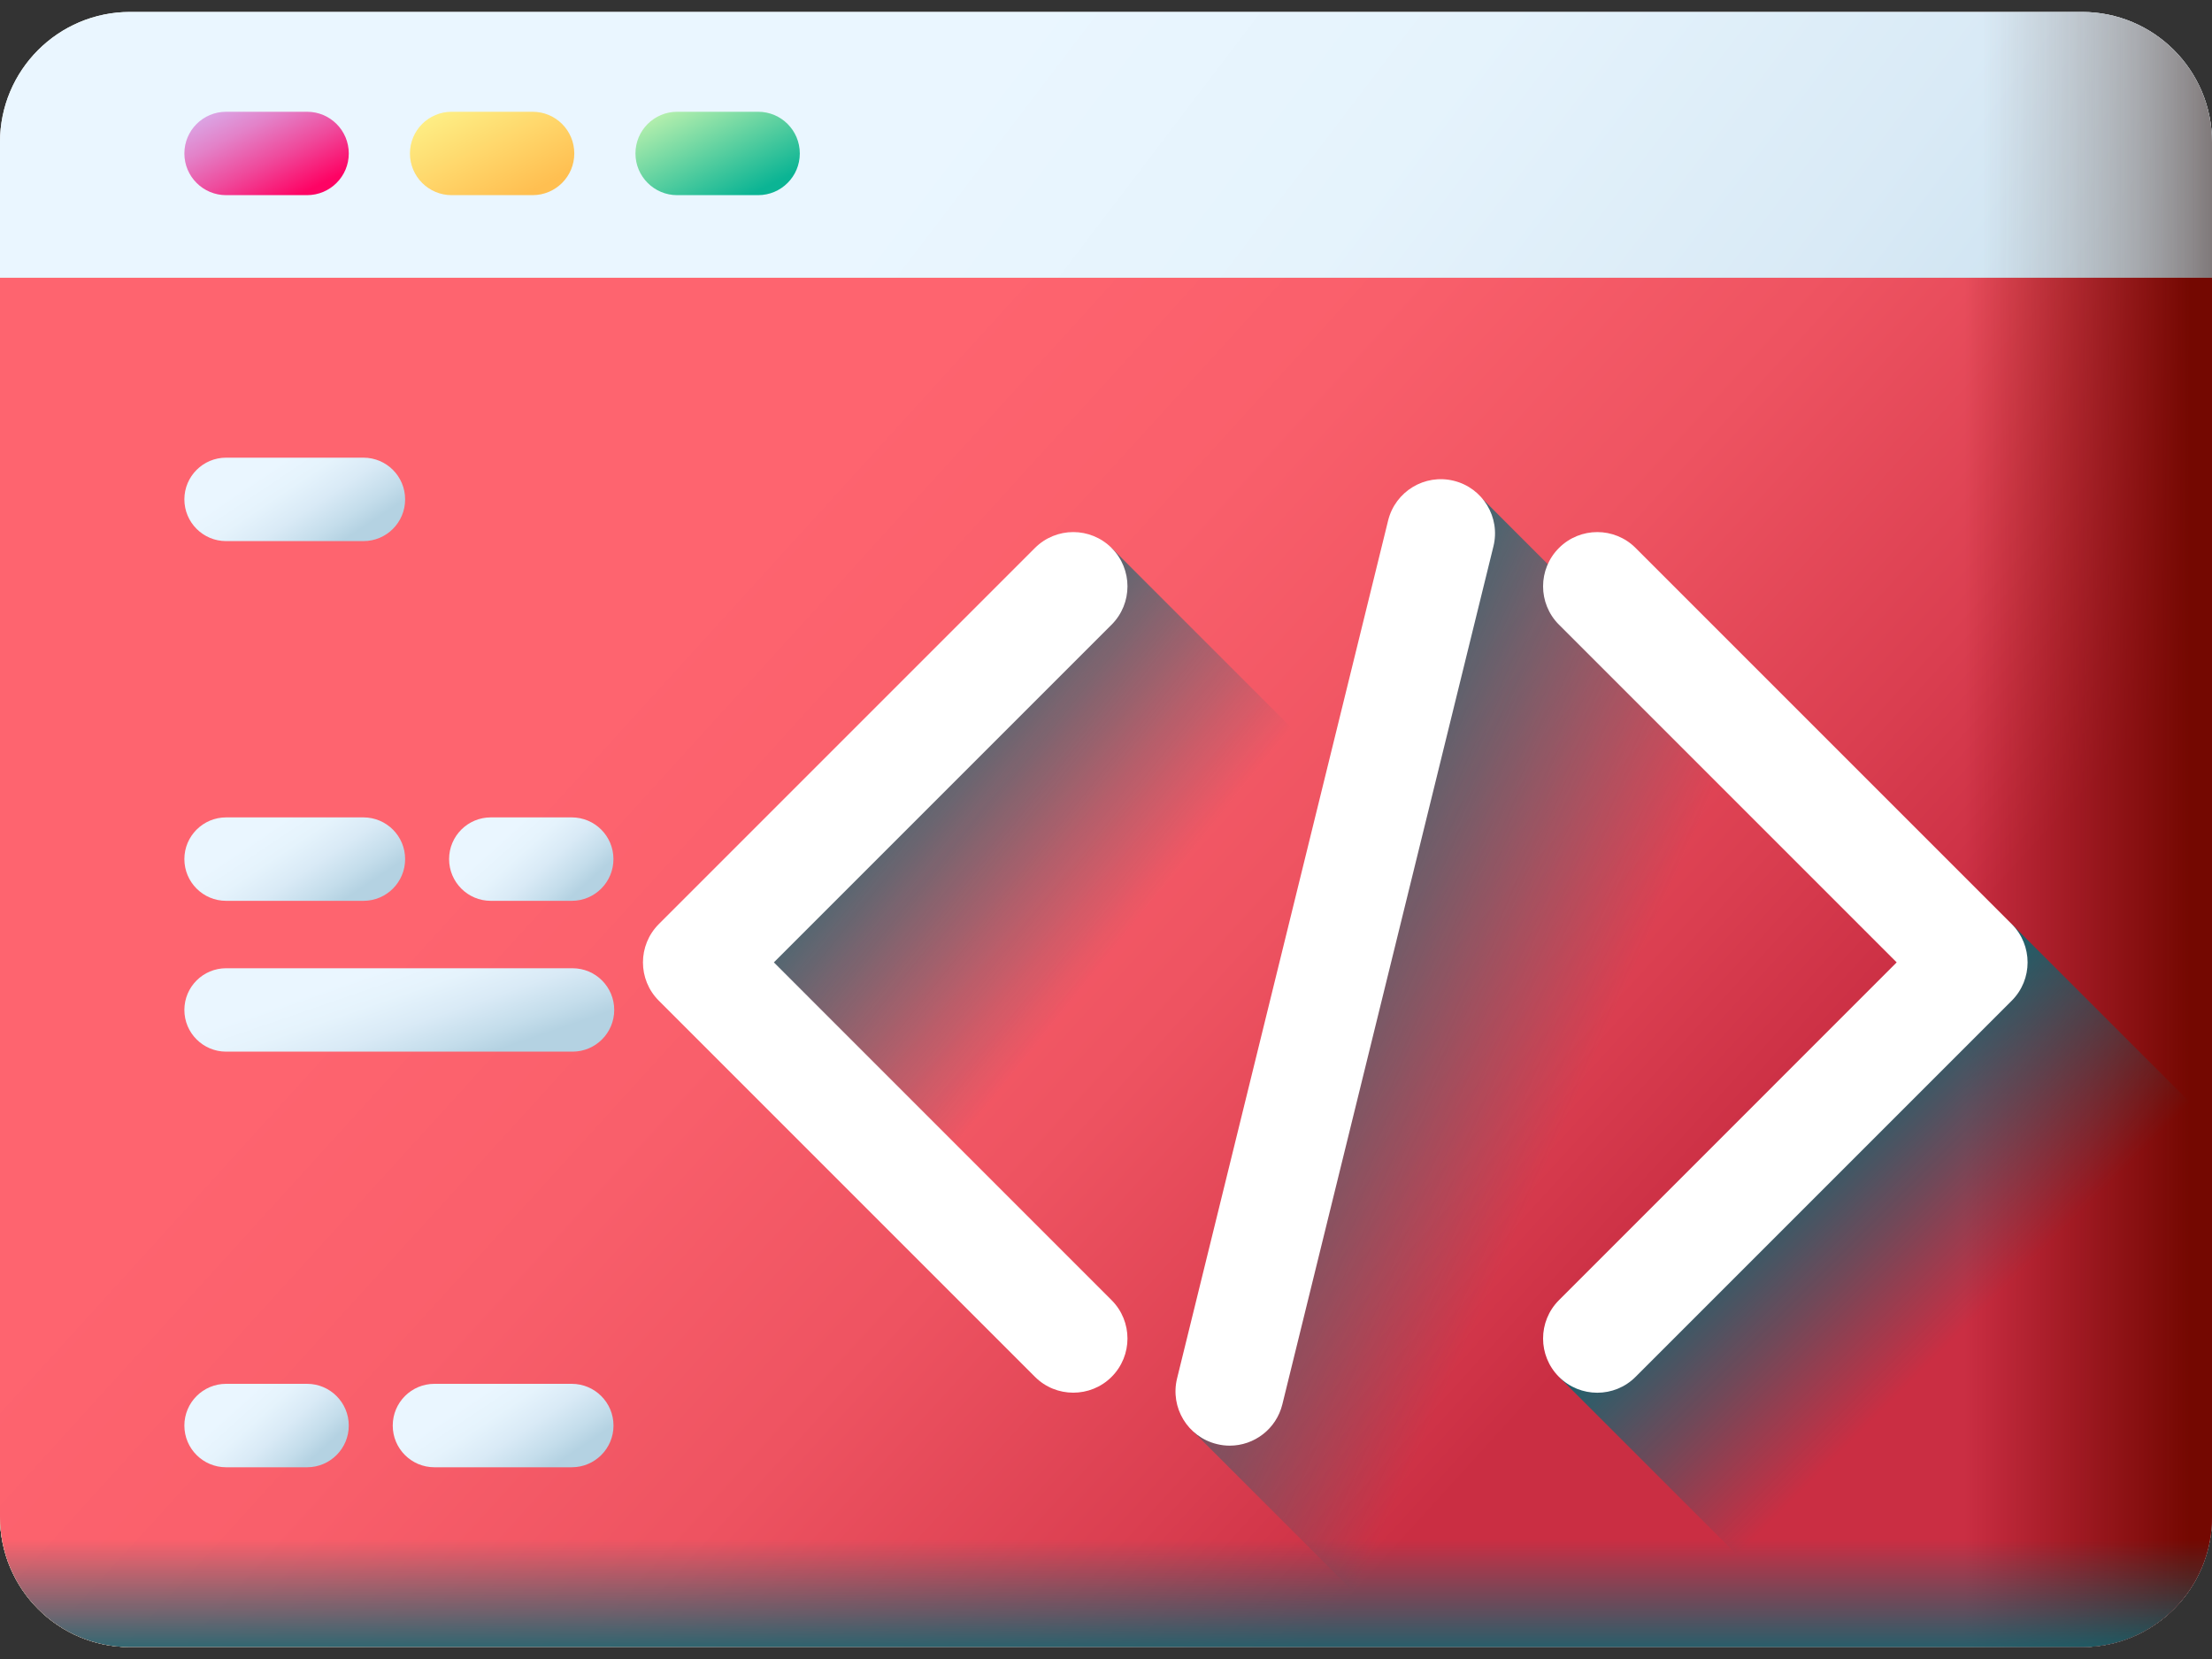
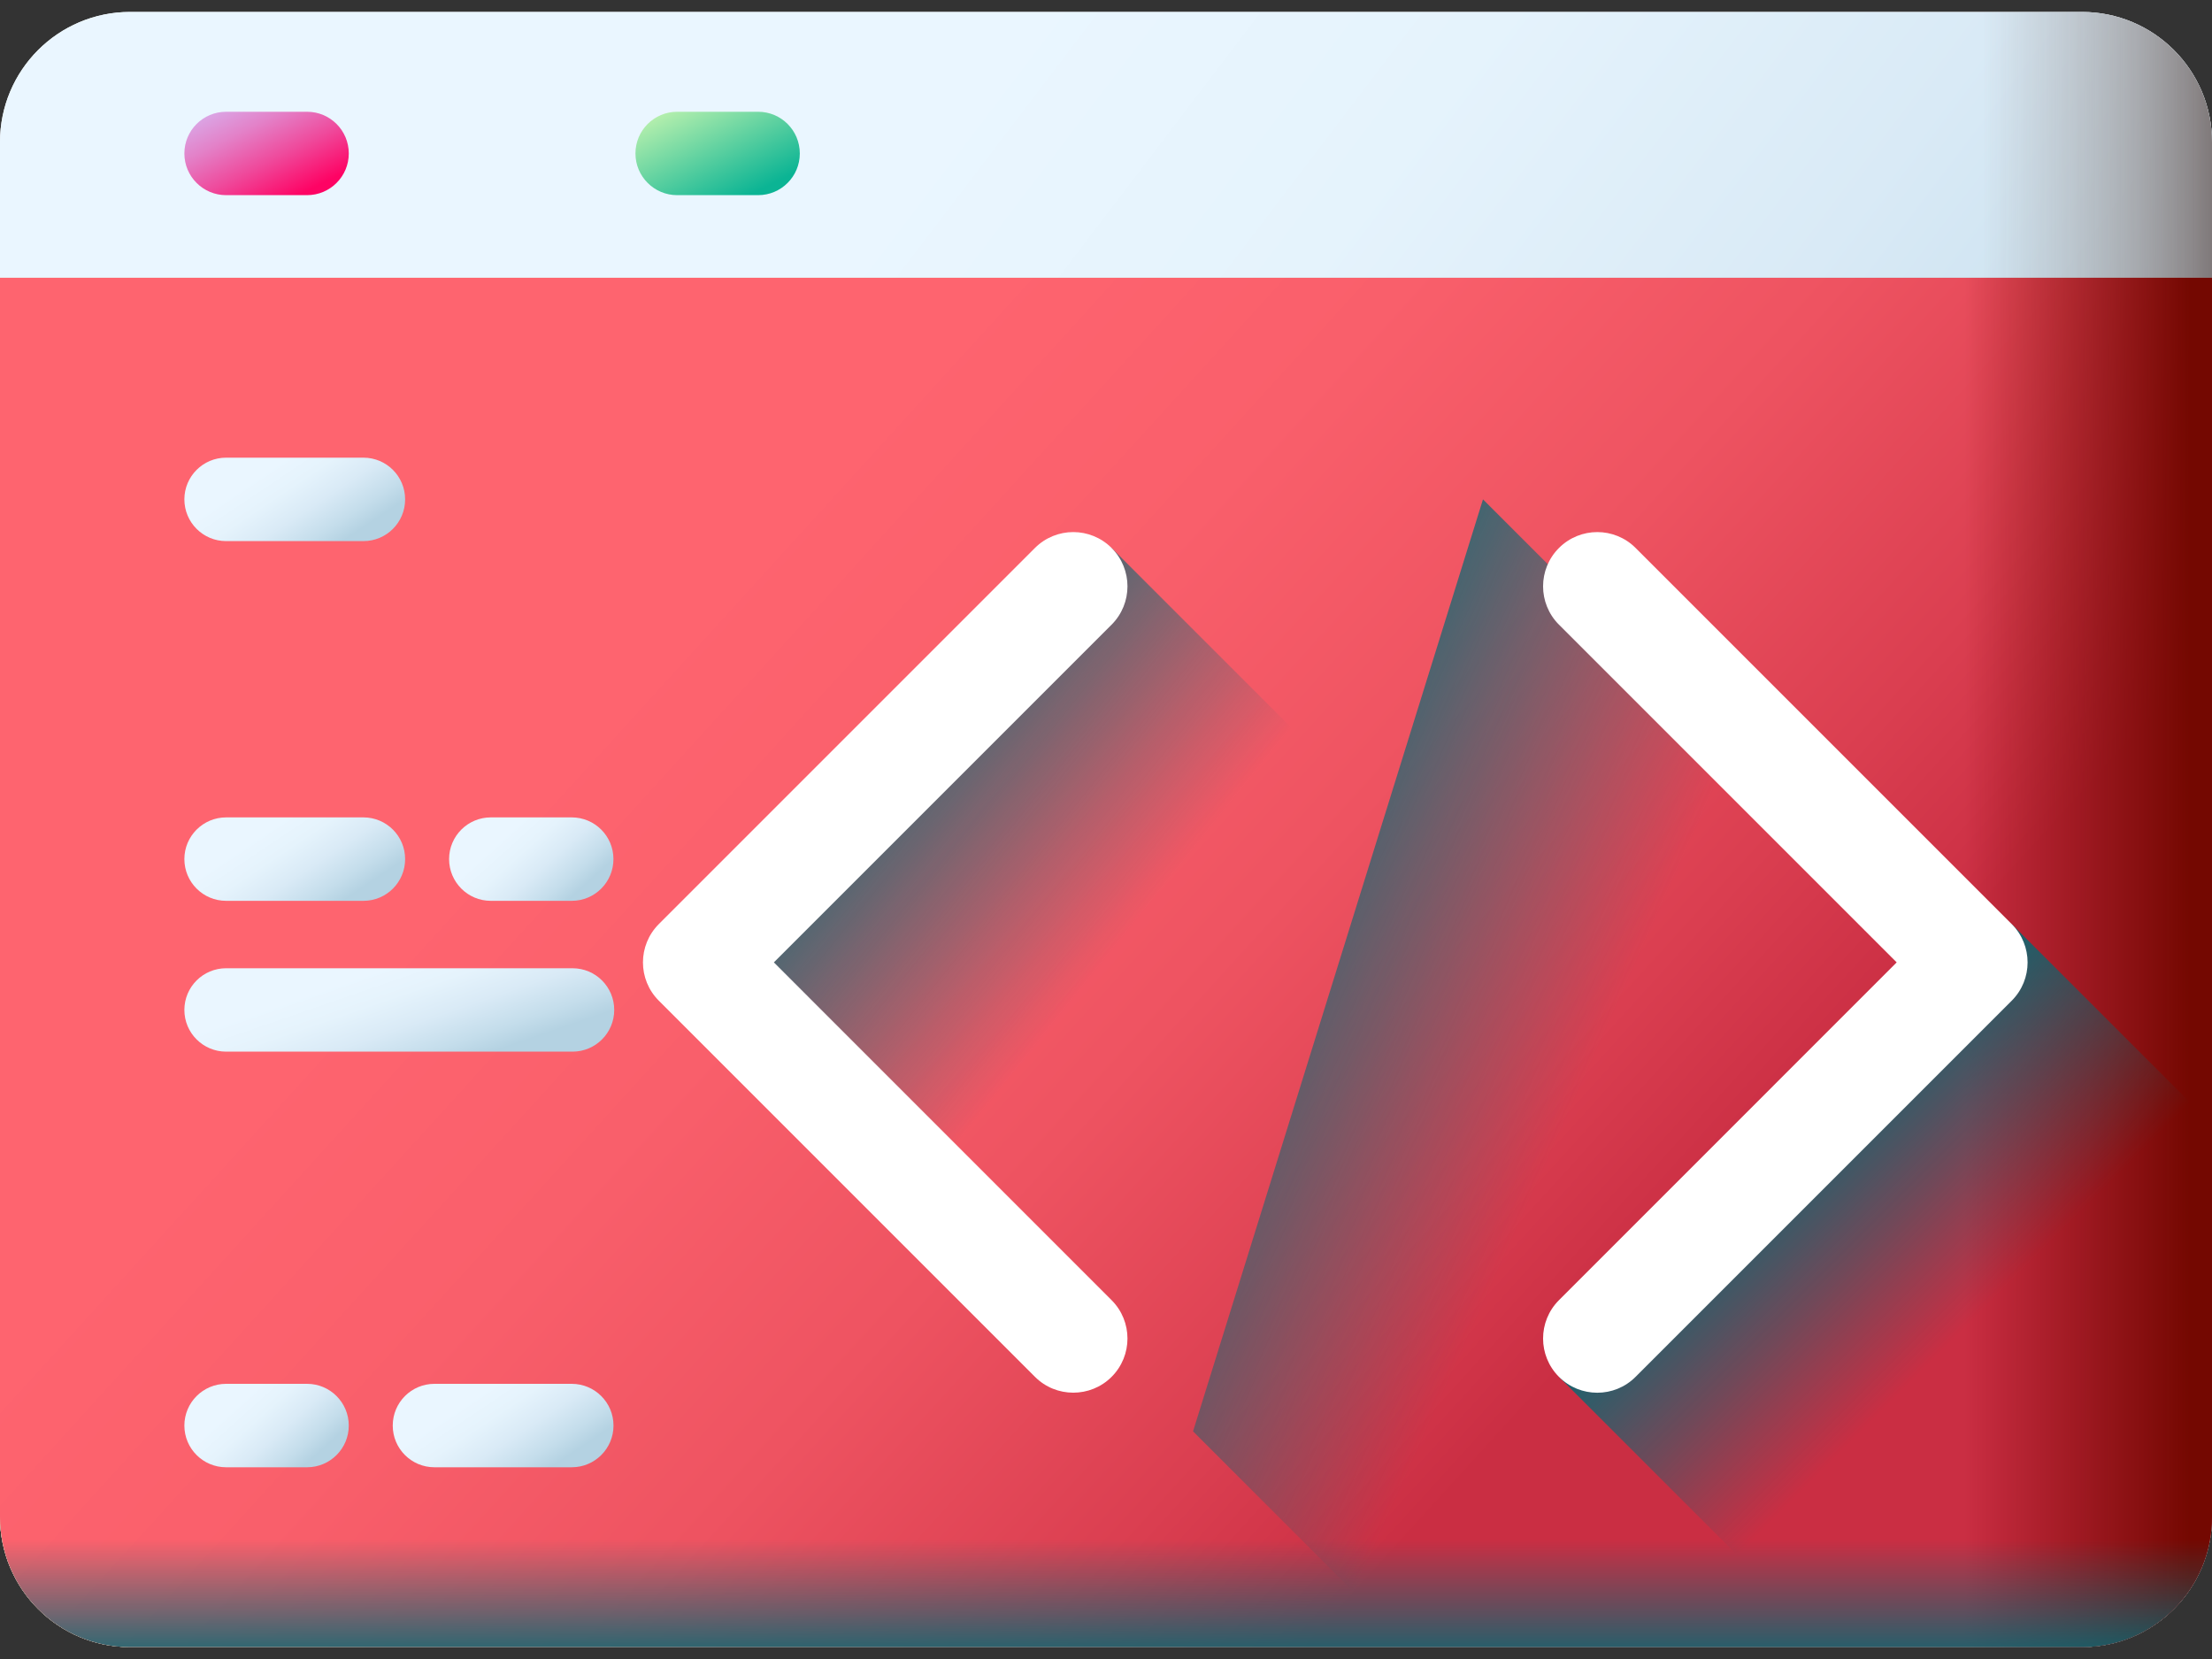
<svg xmlns="http://www.w3.org/2000/svg" width="40" height="30" viewBox="0 0 40 30" fill="none">
  <rect x="0" y="0" width="40" height="30" fill="#333333" stroke="none" />
  <path d="M37.647 0.216H2.353C1.053 0.216 0 1.269 0 2.569V27.431C0 28.731 1.053 29.785 2.353 29.785H37.647C38.947 29.785 40 28.731 40 27.431V2.569C40 1.269 38.947 0.216 37.647 0.216Z" fill="url(#paint0_linear_7430_5159)" />
  <path d="M37.647 0.216H2.353C1.053 0.216 0 1.269 0 2.569V27.431C0 28.731 1.053 29.785 2.353 29.785H37.647C38.947 29.785 40 28.731 40 27.431V2.569C40 1.269 38.947 0.216 37.647 0.216Z" fill="url(#paint1_linear_7430_5159)" />
  <path d="M37.647 29.785H23.294V0.216H37.647C38.946 0.216 40 1.269 40 2.569V27.431C40 28.731 38.946 29.785 37.647 29.785Z" fill="url(#paint2_linear_7430_5159)" />
  <path d="M37.647 29.785H2.353C1.053 29.785 0 28.731 0 27.432V5.023H40V27.432C40 28.731 38.947 29.785 37.647 29.785Z" fill="url(#paint3_linear_7430_5159)" />
  <path d="M37.647 29.785H2.353C1.053 29.785 0 28.731 0 27.432V5.023H40V27.432C40 28.731 38.947 29.785 37.647 29.785Z" fill="url(#paint4_linear_7430_5159)" />
  <path d="M39.299 29.107L20.102 9.91L11.993 18.019L23.759 29.785H37.647C38.291 29.785 38.874 29.526 39.299 29.107Z" fill="url(#paint5_linear_7430_5159)" />
  <path d="M40 27.432V22.213L26.817 9.03L21.574 25.883L25.476 29.785H37.647C38.947 29.785 40 28.731 40 27.432Z" fill="url(#paint6_linear_7430_5159)" />
  <path d="M37.647 29.785H23.294V5.023H40V27.432C40 28.731 38.946 29.785 37.647 29.785Z" fill="url(#paint7_linear_7430_5159)" />
  <path d="M40 27.432V20.332L36.379 16.711L28.191 24.898L33.078 29.785H37.647C38.947 29.785 40 28.731 40 27.432Z" fill="url(#paint8_linear_7430_5159)" />
  <path d="M0 26.177V27.432C0 28.731 1.053 29.785 2.353 29.785H37.647C38.947 29.785 40 28.731 40 27.432V26.177H0Z" fill="url(#paint9_linear_7430_5159)" />
  <path d="M4.089 19.017H10.353C10.77 19.017 11.107 18.679 11.107 18.263C11.107 17.846 10.77 17.509 10.353 17.509H4.089C3.672 17.509 3.334 17.846 3.334 18.263C3.334 18.679 3.672 19.017 4.089 19.017Z" fill="url(#paint10_linear_7430_5159)" />
  <path d="M4.089 16.29H6.572C6.989 16.29 7.326 15.952 7.326 15.535C7.326 15.119 6.989 14.781 6.572 14.781H4.089C3.672 14.781 3.334 15.119 3.334 15.535C3.334 15.952 3.672 16.29 4.089 16.29Z" fill="url(#paint11_linear_7430_5159)" />
  <path d="M4.089 9.785H6.572C6.989 9.785 7.326 9.447 7.326 9.03C7.326 8.614 6.989 8.276 6.572 8.276H4.089C3.672 8.276 3.334 8.614 3.334 9.03C3.334 9.447 3.672 9.785 4.089 9.785Z" fill="url(#paint12_linear_7430_5159)" />
  <path d="M8.875 16.29H10.339C10.756 16.29 11.093 15.952 11.093 15.535C11.093 15.119 10.756 14.781 10.339 14.781H8.875C8.459 14.781 8.121 15.119 8.121 15.535C8.121 15.952 8.459 16.29 8.875 16.29Z" fill="url(#paint13_linear_7430_5159)" />
  <path d="M10.339 25.024H7.856C7.439 25.024 7.102 25.362 7.102 25.779C7.102 26.195 7.439 26.533 7.856 26.533H10.339C10.756 26.533 11.094 26.195 11.094 25.779C11.094 25.362 10.756 25.024 10.339 25.024Z" fill="url(#paint14_linear_7430_5159)" />
  <path d="M5.553 25.024H4.089C3.672 25.024 3.334 25.362 3.334 25.779C3.334 26.195 3.672 26.533 4.089 26.533H5.553C5.969 26.533 6.307 26.195 6.307 25.779C6.307 25.362 5.969 25.024 5.553 25.024Z" fill="url(#paint15_linear_7430_5159)" />
  <path d="M5.553 2.021H4.089C3.672 2.021 3.334 2.358 3.334 2.775C3.334 3.191 3.672 3.529 4.089 3.529H5.553C5.969 3.529 6.307 3.191 6.307 2.775C6.307 2.358 5.969 2.021 5.553 2.021Z" fill="url(#paint16_linear_7430_5159)" />
-   <path d="M9.631 2.021H8.167C7.751 2.021 7.413 2.358 7.413 2.775C7.413 3.191 7.751 3.529 8.167 3.529H9.631C10.048 3.529 10.385 3.191 10.385 2.775C10.385 2.358 10.048 2.021 9.631 2.021Z" fill="url(#paint17_linear_7430_5159)" />
  <path d="M13.709 2.021H12.245C11.829 2.021 11.491 2.358 11.491 2.775C11.491 3.191 11.829 3.529 12.245 3.529H13.709C14.126 3.529 14.463 3.191 14.463 2.775C14.463 2.358 14.126 2.021 13.709 2.021Z" fill="url(#paint18_linear_7430_5159)" />
  <path d="M19.408 25.184C19.157 25.184 18.906 25.089 18.715 24.897L11.914 18.096C11.531 17.714 11.531 17.093 11.914 16.71L18.715 9.909C19.098 9.526 19.718 9.526 20.101 9.909C20.484 10.292 20.484 10.913 20.101 11.296L13.994 17.403L20.101 23.511C20.484 23.894 20.484 24.515 20.101 24.898C19.91 25.089 19.659 25.184 19.408 25.184Z" fill="white" />
  <path d="M28.884 25.185C28.633 25.185 28.382 25.089 28.191 24.898C27.808 24.515 27.808 23.894 28.191 23.511L34.298 17.403L28.191 11.296C27.808 10.913 27.808 10.292 28.191 9.909C28.574 9.526 29.195 9.526 29.577 9.909L36.378 16.71C36.761 17.093 36.761 17.714 36.378 18.096L29.577 24.897C29.386 25.089 29.135 25.185 28.884 25.185Z" fill="white" />
-   <path d="M22.238 26.142C22.161 26.142 22.082 26.133 22.003 26.113C21.477 25.984 21.156 25.453 21.285 24.927L25.102 9.411C25.232 8.886 25.763 8.564 26.289 8.694C26.814 8.823 27.136 9.354 27.006 9.88L23.189 25.395C23.079 25.842 22.679 26.142 22.238 26.142Z" fill="white" />
  <defs>
    <linearGradient id="paint0_linear_7430_5159" x1="18.538" y1="0.38" x2="19.009" y2="5.086" gradientUnits="userSpaceOnUse">
      <stop stop-color="#F9F5F3" />
      <stop offset="1" stop-color="#EFE2DD" />
    </linearGradient>
    <linearGradient id="paint1_linear_7430_5159" x1="16.515" y1="2.684" x2="37.294" y2="18.515" gradientUnits="userSpaceOnUse">
      <stop stop-color="#EAF6FF" />
      <stop offset="0.268" stop-color="#E5F3FC" />
      <stop offset="0.545" stop-color="#D9EAF6" />
      <stop offset="0.826" stop-color="#C4DDEB" />
      <stop offset="1" stop-color="#B4D2E2" />
    </linearGradient>
    <linearGradient id="paint2_linear_7430_5159" x1="35.843" y1="15" x2="40.235" y2="15" gradientUnits="userSpaceOnUse">
      <stop stop-color="#9E9797" stop-opacity="0" />
      <stop offset="0.356" stop-color="#9B9494" stop-opacity="0.356" />
      <stop offset="0.628" stop-color="#928B8B" stop-opacity="0.629" />
      <stop offset="0.872" stop-color="#827A7A" stop-opacity="0.872" />
      <stop offset="1" stop-color="#766E6E" />
    </linearGradient>
    <linearGradient id="paint3_linear_7430_5159" x1="12.323" y1="9.037" x2="35.31" y2="32.025" gradientUnits="userSpaceOnUse">
      <stop stop-color="#C9F6B0" />
      <stop offset="1" stop-color="#0BB494" />
    </linearGradient>
    <linearGradient id="paint4_linear_7430_5159" x1="16.278" y1="6.827" x2="31.781" y2="20.931" gradientUnits="userSpaceOnUse">
      <stop stop-color="#FE646F" />
      <stop offset="0.268" stop-color="#F95F6B" />
      <stop offset="0.545" stop-color="#EE5361" />
      <stop offset="0.826" stop-color="#DA3E50" />
      <stop offset="1" stop-color="#CA2E43" />
    </linearGradient>
    <linearGradient id="paint5_linear_7430_5159" x1="19.534" y1="17.921" x2="14.123" y2="13.568" gradientUnits="userSpaceOnUse">
      <stop stop-color="#016A74" stop-opacity="0" />
      <stop offset="1" stop-color="#016A74" />
    </linearGradient>
    <linearGradient id="paint6_linear_7430_5159" x1="28.277" y1="20.362" x2="20.747" y2="16.989" gradientUnits="userSpaceOnUse">
      <stop stop-color="#016A74" stop-opacity="0" />
      <stop offset="1" stop-color="#016A74" />
    </linearGradient>
    <linearGradient id="paint7_linear_7430_5159" x1="35.529" y1="17.404" x2="39.608" y2="17.404" gradientUnits="userSpaceOnUse">
      <stop stop-color="#740101" stop-opacity="0" />
      <stop offset="1" stop-color="#740801" />
    </linearGradient>
    <linearGradient id="paint8_linear_7430_5159" x1="35.515" y1="24.035" x2="31.881" y2="20.401" gradientUnits="userSpaceOnUse">
      <stop stop-color="#016A74" stop-opacity="0" />
      <stop offset="1" stop-color="#016A74" />
    </linearGradient>
    <linearGradient id="paint9_linear_7430_5159" x1="20" y1="27.842" x2="20" y2="30.266" gradientUnits="userSpaceOnUse">
      <stop stop-color="#016A74" stop-opacity="0" />
      <stop offset="1" stop-color="#016A74" />
    </linearGradient>
    <linearGradient id="paint10_linear_7430_5159" x1="6.544" y1="17.635" x2="7.221" y2="19.6" gradientUnits="userSpaceOnUse">
      <stop stop-color="#EAF6FF" />
      <stop offset="0.268" stop-color="#E5F3FC" />
      <stop offset="0.545" stop-color="#D9EAF6" />
      <stop offset="0.826" stop-color="#C4DDEB" />
      <stop offset="1" stop-color="#B4D2E2" />
    </linearGradient>
    <linearGradient id="paint11_linear_7430_5159" x1="4.983" y1="14.907" x2="6" y2="16.423" gradientUnits="userSpaceOnUse">
      <stop stop-color="#EAF6FF" />
      <stop offset="0.268" stop-color="#E5F3FC" />
      <stop offset="0.545" stop-color="#D9EAF6" />
      <stop offset="0.826" stop-color="#C4DDEB" />
      <stop offset="1" stop-color="#B4D2E2" />
    </linearGradient>
    <linearGradient id="paint12_linear_7430_5159" x1="4.983" y1="8.402" x2="6" y2="9.919" gradientUnits="userSpaceOnUse">
      <stop stop-color="#EAF6FF" />
      <stop offset="0.268" stop-color="#E5F3FC" />
      <stop offset="0.545" stop-color="#D9EAF6" />
      <stop offset="0.826" stop-color="#C4DDEB" />
      <stop offset="1" stop-color="#B4D2E2" />
    </linearGradient>
    <linearGradient id="paint13_linear_7430_5159" x1="9.348" y1="14.907" x2="10.442" y2="16.121" gradientUnits="userSpaceOnUse">
      <stop stop-color="#EAF6FF" />
      <stop offset="0.268" stop-color="#E5F3FC" />
      <stop offset="0.545" stop-color="#D9EAF6" />
      <stop offset="0.826" stop-color="#C4DDEB" />
      <stop offset="1" stop-color="#B4D2E2" />
    </linearGradient>
    <linearGradient id="paint14_linear_7430_5159" x1="8.75" y1="25.15" x2="9.767" y2="26.667" gradientUnits="userSpaceOnUse">
      <stop stop-color="#EAF6FF" />
      <stop offset="0.268" stop-color="#E5F3FC" />
      <stop offset="0.545" stop-color="#D9EAF6" />
      <stop offset="0.826" stop-color="#C4DDEB" />
      <stop offset="1" stop-color="#B4D2E2" />
    </linearGradient>
    <linearGradient id="paint15_linear_7430_5159" x1="4.562" y1="25.15" x2="5.655" y2="26.364" gradientUnits="userSpaceOnUse">
      <stop stop-color="#EAF6FF" />
      <stop offset="0.268" stop-color="#E5F3FC" />
      <stop offset="0.545" stop-color="#D9EAF6" />
      <stop offset="0.826" stop-color="#C4DDEB" />
      <stop offset="1" stop-color="#B4D2E2" />
    </linearGradient>
    <linearGradient id="paint16_linear_7430_5159" x1="4.219" y1="1.571" x2="5.239" y2="3.61" gradientUnits="userSpaceOnUse">
      <stop stop-color="#D9B1EE" />
      <stop offset="0.123" stop-color="#DBA3E3" />
      <stop offset="0.351" stop-color="#E381C8" />
      <stop offset="0.659" stop-color="#EF499B" />
      <stop offset="1" stop-color="#FE0364" />
    </linearGradient>
    <linearGradient id="paint17_linear_7430_5159" x1="8.298" y1="1.571" x2="9.317" y2="3.61" gradientUnits="userSpaceOnUse">
      <stop stop-color="#FEF48B" />
      <stop offset="1" stop-color="#FFBF51" />
    </linearGradient>
    <linearGradient id="paint18_linear_7430_5159" x1="12.376" y1="1.571" x2="13.395" y2="3.61" gradientUnits="userSpaceOnUse">
      <stop stop-color="#C9F6B0" />
      <stop offset="1" stop-color="#0BB494" />
    </linearGradient>
  </defs>
</svg>